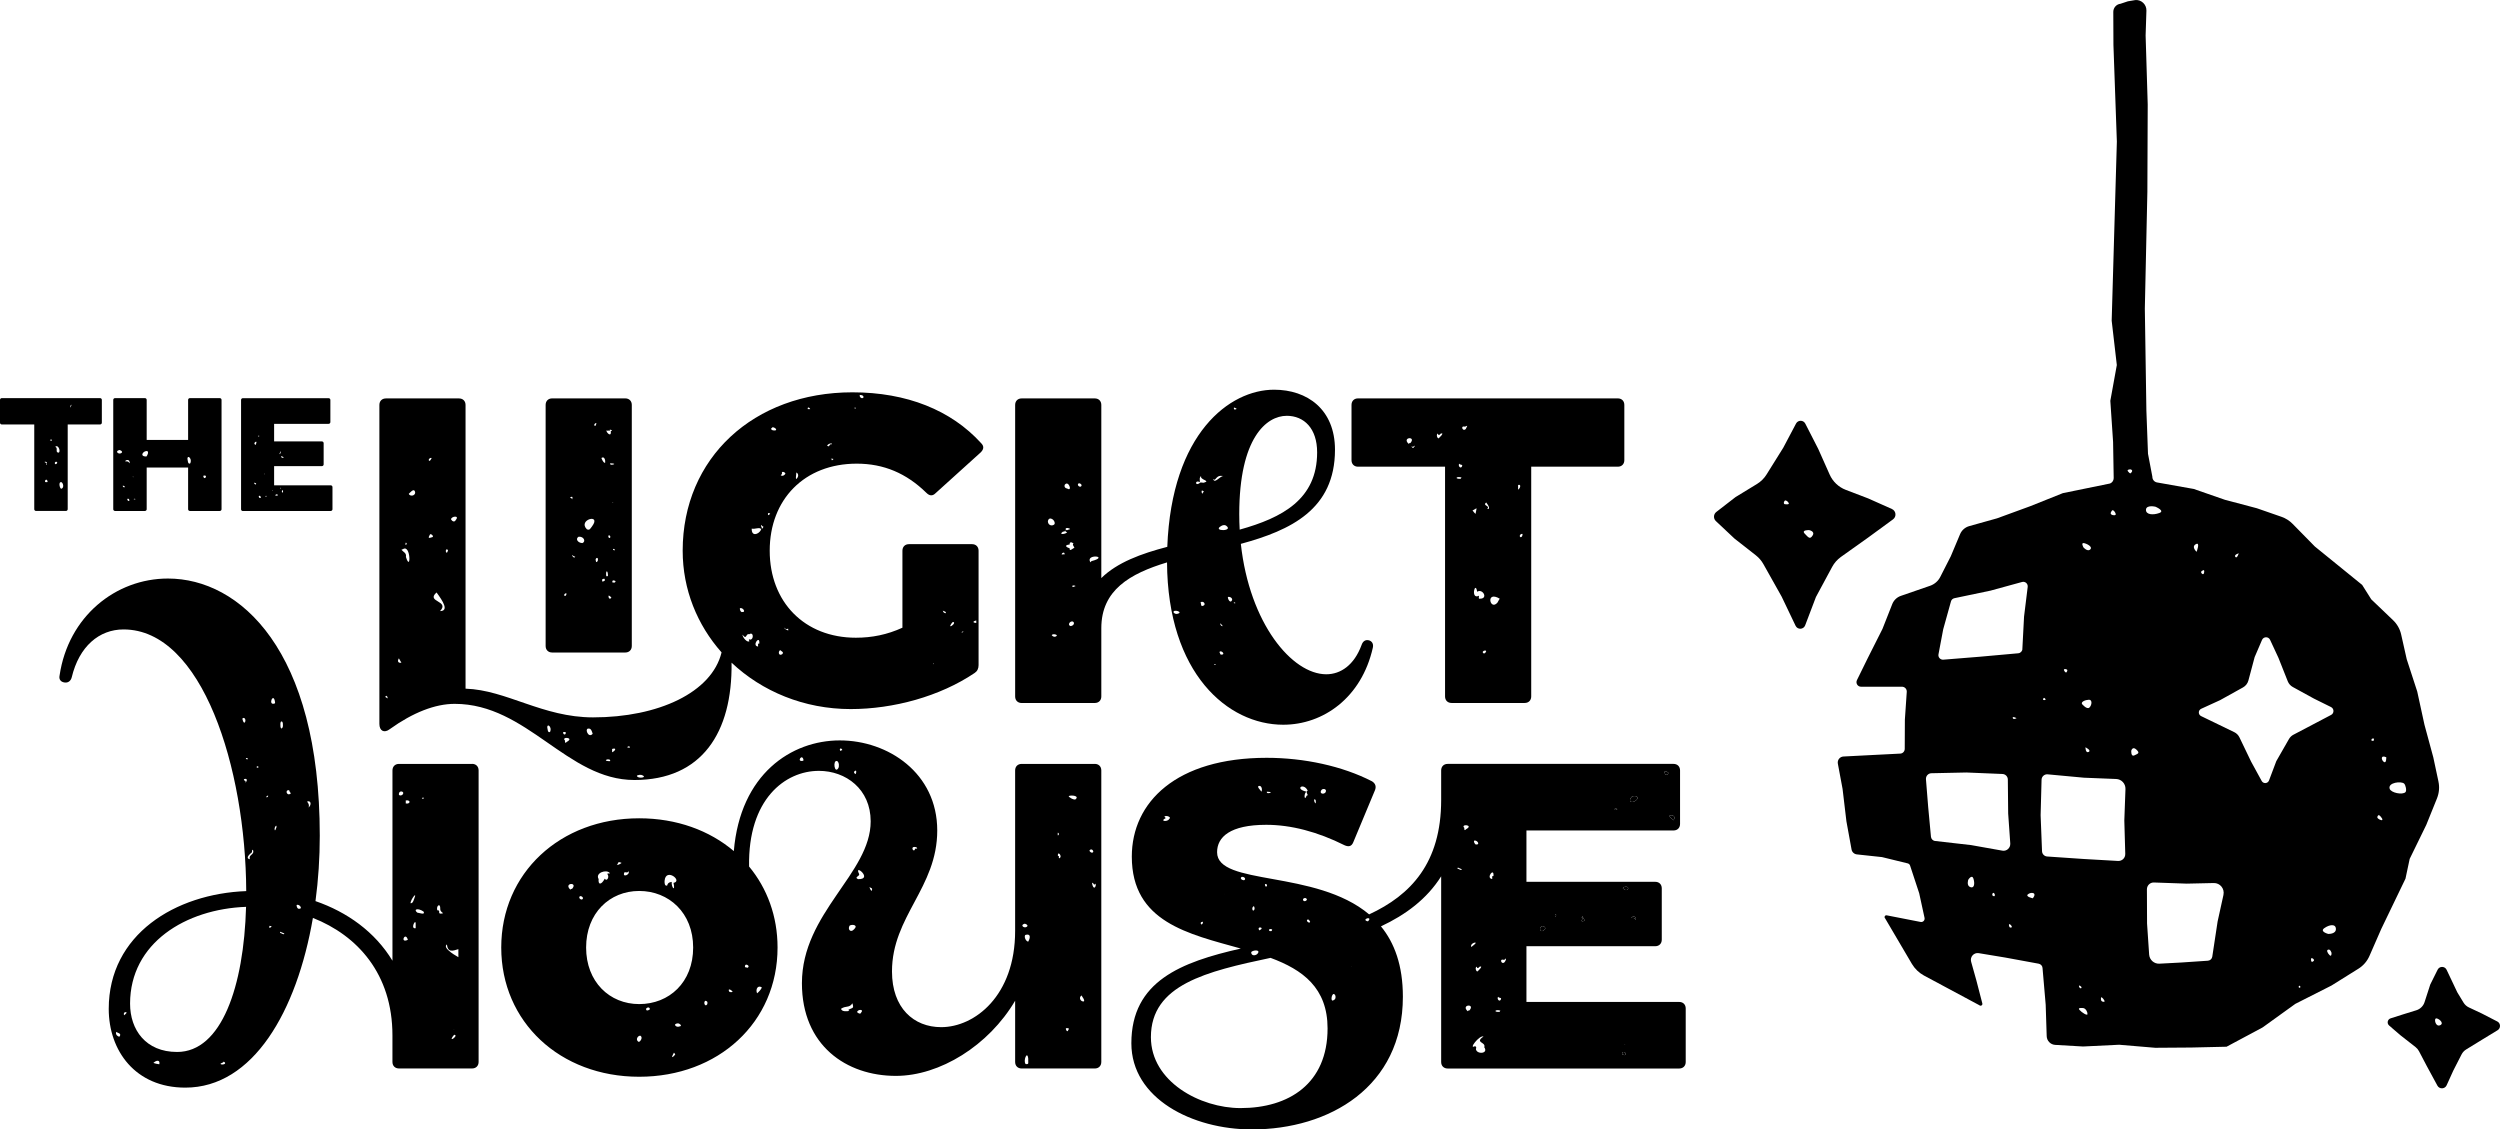
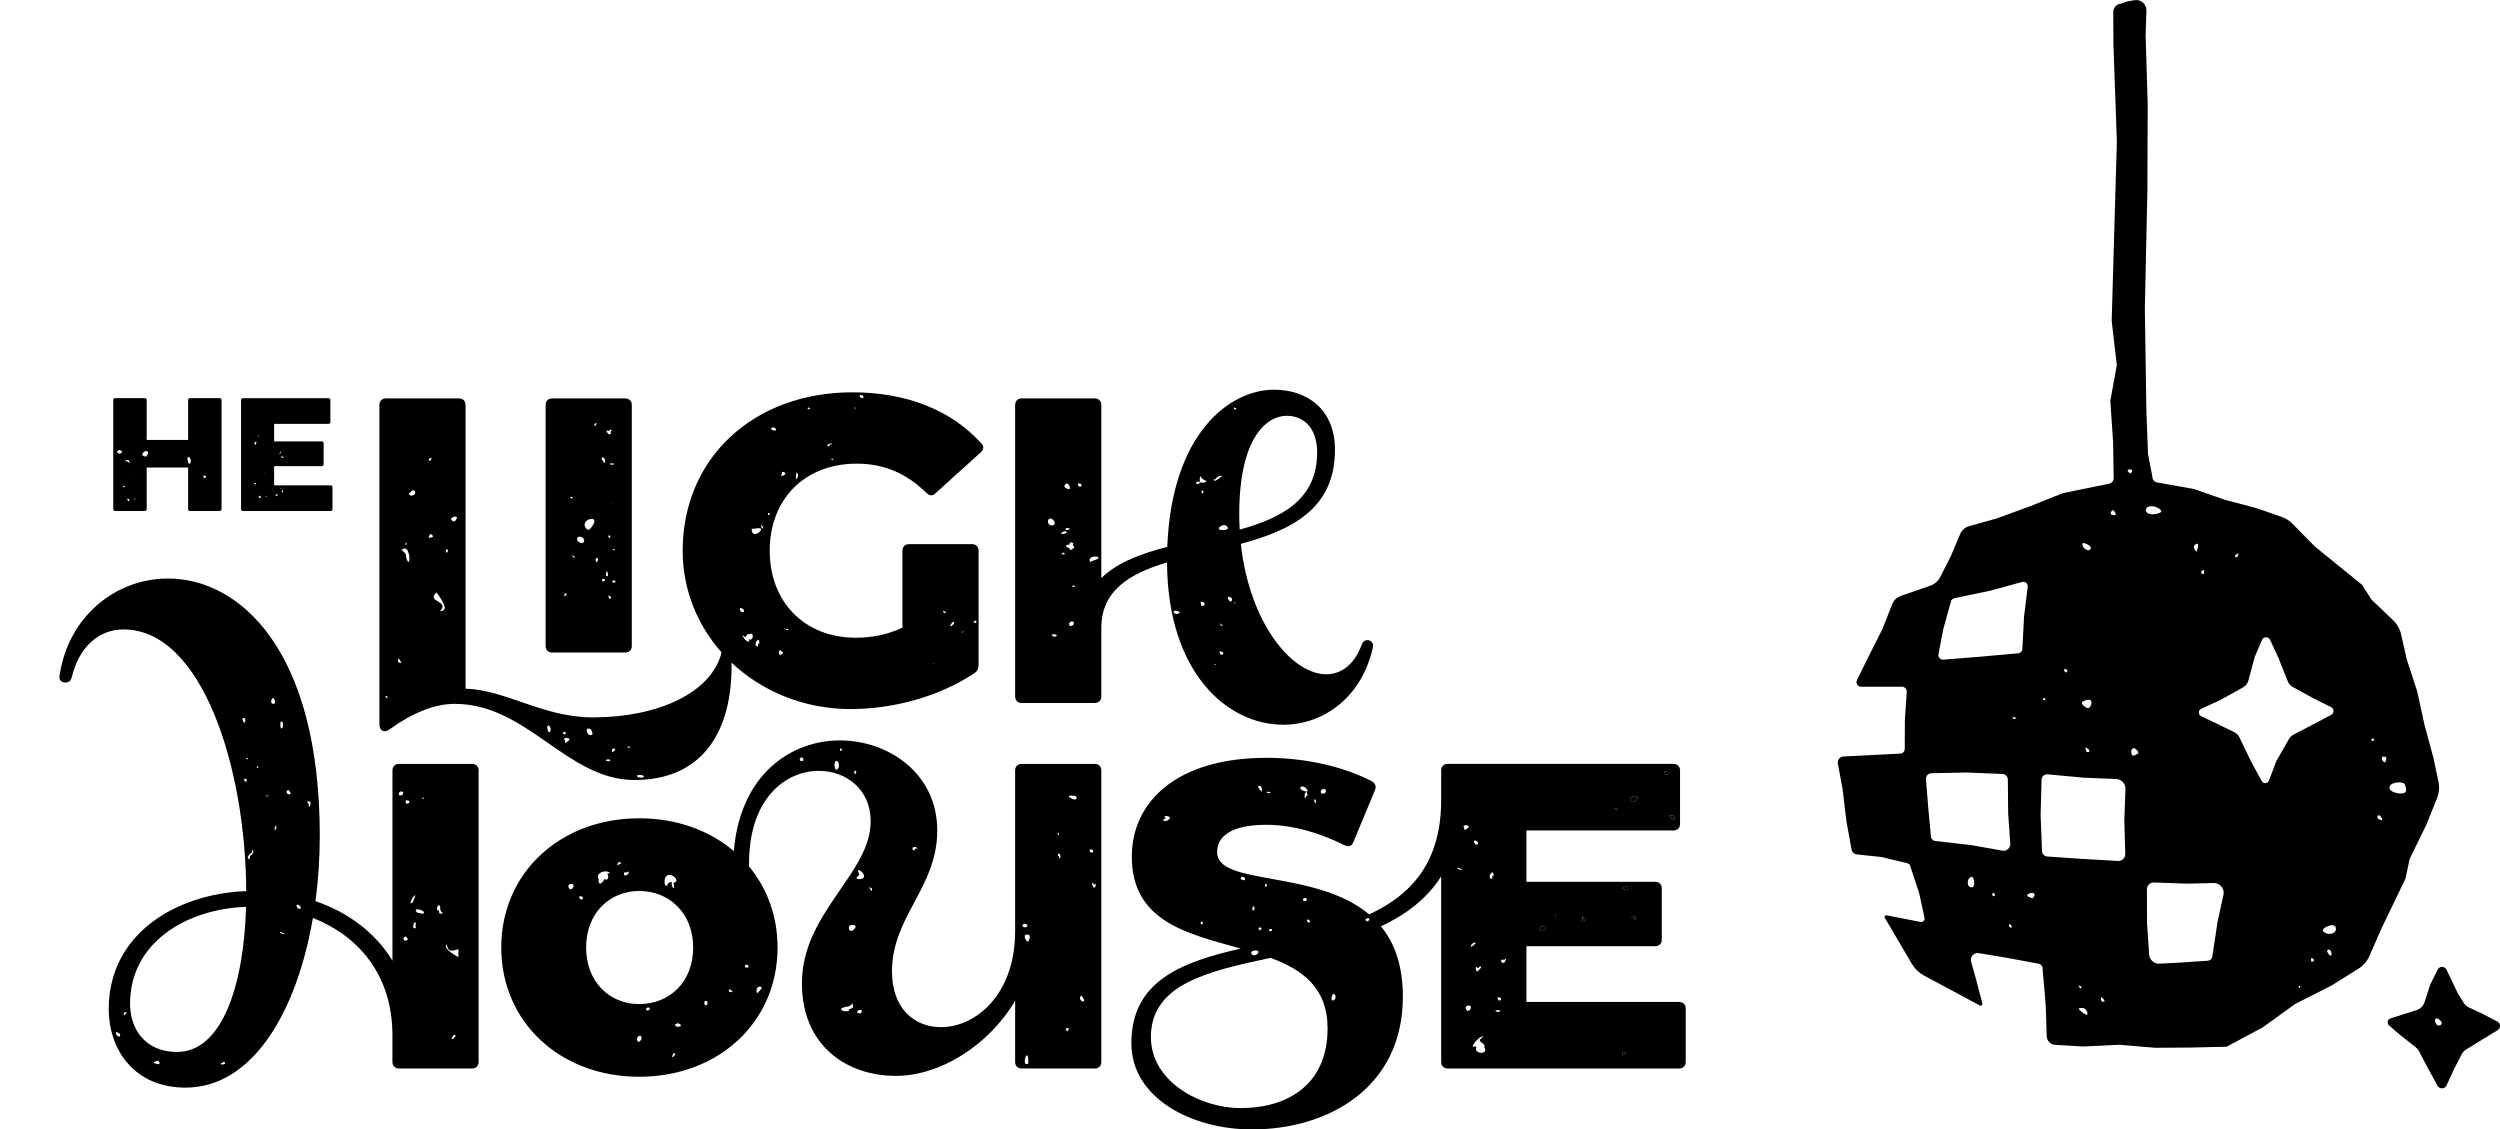
<svg xmlns="http://www.w3.org/2000/svg" id="a" data-name="Logo" viewBox="0 0 1240.63 560.47">
  <g>
    <g>
      <path d="M945.49,390.16s-5.02-1.71-3.57-2.6c1.45-.89,5.73.11,3.57,2.6Z" />
-       <path d="M938.85,252.58l-11.79-5.25-11.07-4.23c-3.57-1.36-6.45-4.09-8.01-7.58l-5.68-12.75-6.42-12.55c-.95-1.86-3.61-1.88-4.59-.03l-6.32,11.95-8.34,13.36c-1.18,1.9-2.8,3.49-4.7,4.66l-10.66,6.51-9.54,7.38c-1.45,1.12-1.56,3.28-.22,4.54l9.23,8.67,10.65,8.35c1.49,1.17,2.74,2.63,3.67,4.28l9.09,16.19,6.91,14.46c.98,2.05,3.94,1.93,4.75-.2l5.36-14.1,8.06-14.96c1.05-1.94,2.53-3.62,4.32-4.9l13.45-9.57,12.41-9.08c1.85-1.35,1.55-4.2-.55-5.14ZM885.7,250.21c-.74-.23-.52-1.2-.02-1.72.5-.52,1.76.47,2.02,1.27.26.8-2,.45-2,.45ZM899.52,265.72c-1.32,2.13-2.07,1.04-3.91-.88-1.85-1.92,2.12-1.78,2.12-1.78,0,0,3.11.54,1.79,2.67Z" />
      <path d="M962.37,430.26c-.61.29-.52-.77-.52-.77,0,0,.2-.78.84-.19.63.59.29.67-.32.96Z" />
      <path d="M970.52,450.29c-.47.47-1.39-.66-1.39-.66-.22-.43.64-.77,1.3-.79.66-.02.57.98.09,1.45Z" />
      <path d="M1210.08,387.8l-2.55-11.96-4.39-16.21-3.58-16.45-5.22-16.04-2.75-12.23c-.6-2.75-2.04-5.26-4.09-7.2l-10.75-10.28-4.52-7.17-23.48-19.06-11.05-11.25c-1.54-1.57-3.42-2.75-5.49-3.48l-12.23-4.25-15.84-4.19-15.51-5.39-18.33-3.25c-1.31-.3-2.21-1.47-2.18-2.81l-2.17-11.4-.8-21.46-.77-50.58,1.26-57.99.17-43.32-1.04-34.22.4-12.36c.07-2.98-2.45-5.43-5.43-5.23l-3.79.64-3.64,1.21c-2.04.23-3.58,1.98-3.58,4.02l.07,16.41,1.7,47.99-2.57,88.86,2.55,22.01-3.22,17.75,1.37,20.43.3,17.92c0,1.24-.77,2.34-1.94,2.71l-23.3,4.76-16.24,6.5-16.41,6-13.77,3.85c-2.08.57-3.78,2.08-4.59,4.05l-4.59,10.92-5.26,10.32c-1.04,2.01-2.81,3.55-4.99,4.32l-14.54,5.02c-1.94.67-3.48,2.14-4.25,4.05l-4.86,12.33-7.34,14.57-5.33,10.85c-.74,1.51.33,3.28,2.01,3.28h20.33c1.37,0,2.45,1.14,2.38,2.51l-.94,13.8-.07,14.54c0,1.27-1.01,2.31-2.24,2.34l-14.57.74-13.57.7c-1.81.07-3.15,1.74-2.81,3.55l2.34,12.53,1.91,16.08,2.55,13.97c.23,1.31,1.31,2.31,2.65,2.45l12.46,1.34,12.73,3.11c.57.13,1.04.57,1.21,1.11l4.52,13.73,2.65,12.19c.27,1.21-.77,2.28-1.98,2.04l-16.78-3.28c-.87-.2-1.44.9-.8,1.51l13.3,22.61c1.44,2.41,3.48,4.39,5.93,5.73l27.5,14.74c.67.64,1.74.03,1.51-.87l-2.95-11.39-2.61-9.31c-.67-2.38,1.34-4.66,3.78-4.25l13.16,2.18,16.58,3.05c1.04.2,1.84,1.07,1.91,2.11l1.57,18.25.5,15.61c.07,2.31,1.91,4.19,4.22,4.32l13.83.8,17.92-.87,17.89,1.51,17.95-.13,17.45-.4,17.85-9.55,16.28-11.72,17.92-9.08,13.4-8.37c2.45-1.54,4.35-3.75,5.49-6.4l5.83-13.33,12.02-24.95,2.08-9.81,8.24-16.88,5.33-13.2c1.04-2.65,1.31-5.53.7-8.31ZM977.73,440.22c-1.98-.77-.97-3.65-.97-3.65,0,0,1.81-2.91,2.58-.5.74,2.45.4,4.96-1.61,4.15ZM989.72,444.74c-.27.1-.87-.2-.97-.4-.17-.3-.07-1.17.47-1.27.37-.07.74.74.74,1.07.03.17-.1.54-.23.6ZM993.64,422.13l-15.47-2.75-17.85-2.04c-1.11-.1-1.98-1-2.08-2.11l-1.37-14.67-1.11-13.83c-.13-1.61,1.11-2.98,2.68-3.01l17.38-.37,17.92.74c1.47.07,2.65,1.27,2.65,2.75l.17,16.88,1.04,14.87c.13,2.21-1.81,3.95-3.95,3.55ZM997.42,460.25c-.34-.23-.7-1.41-.34-1.61.44-.2,1.47,1,1.27,1.47-.07.2-.74.27-.94.13ZM998.83,356.31c-.3-1.07,1.88.07,1.88.07,0,0-1.54.97-1.88-.07ZM1003.62,322.08c-.07,1.11-.94,2.01-2.04,2.11l-19.03,1.71-18.19,1.47c-1.47.1-2.68-1.21-2.38-2.68l2.34-12.39,3.85-13.83c.2-.8.87-1.44,1.71-1.61l17.92-3.75,15.64-4.29c1.54-.44,3.01.84,2.81,2.45l-1.81,14.74-.84,16.08ZM1008.81,445.78s-3.85-.77-2.45-1.98c1.41-1.21,4.79-1.04,2.45,1.98ZM1048.17,253.28c.57-.4,1.44.74,1.74,1.67.34.9-1.24.97-2.14.37-.94-.57.4-2.04.4-2.04ZM1034.5,269.59c2.18.67,4.02,2.11,2.68,3.18-1.34,1.04-3.22-1.07-3.22-1.07,0,0-1.64-2.75.54-2.11ZM1036.64,347.24c1.74-.03,1.51,2.61.27,3.85-1.27,1.27-3.72-1.74-3.72-1.74-.57-1.14,1.71-2.04,3.45-2.11ZM1036.48,373.16c-1.57.77-1.57-2.31-1.57-2.31,0,0,3.11,1.51,1.57,2.31ZM1025.69,332.26c.64.37-.23,1.41-.23,1.41-.37.27-1-.5-1.21-1.11-.23-.64.8-.67,1.44-.3ZM1013.97,346.7c.4-.67.57-.37,1.07.17.47.5-.64.57-.64.57,0,0-.87-.07-.44-.74ZM1031.92,501.14c-1.17-1.37,2.11-.84,2.11-.84,1.21.37,1.98,2.08,1.88,2.98-.1.9-2.78-.77-3.99-2.14ZM1032.96,490.06c-.03.57-.9.6-1.24-.5-.34-1.07,1.27-.07,1.24.5ZM1044.01,497.16c-.97-.03-1.57-.5-1.41-1.91.07-.97,1.21.5,1.21.5,0,0,1.17,1.47.2,1.41ZM1054.66,423.77c.07,1.98-1.57,3.58-3.55,3.48l-16.95-.97-18.22-1.24c-1.41-.07-2.55-1.24-2.58-2.65l-.7-17.82.47-17.62c.03-1.61,1.44-2.85,3.05-2.68l17.99,1.67,15.98.64c2.65.1,4.69,2.31,4.62,4.96l-.57,15.64.47,16.58ZM1059.22,374.84c-1.84.87-1.57-2.31-1.57-2.31,0,0,.6-2.34,2.51-.57,1.91,1.78.87,2.01-.94,2.88ZM1057.9,234.22c-.74,1.17-1.04.64-1.88-.3-.8-.94,1.11-1,1.11-1,0,0,1.47.13.77,1.31ZM1110.97,274.59s-.84,2.85-1.67,1.78c-.84-1.11,1.67-1.78,1.67-1.78ZM1093.52,282.93c.47-.03.4,1,.13,1.67-.27.7-1.14.17-1.34-.54-.23-.67,1.21-1.14,1.21-1.14ZM1089.67,270.06c2.38-1.37.4,3.78.4,3.78,0,0-2.78-2.45-.4-3.78ZM1069.6,251.44s5.02,2.08,1.94,3.15c-3.05,1.11-6.73.87-6.6-1.67.17-2.51,4.66-1.47,4.66-1.47ZM1103.4,444.07l-2.91,13.23-2.65,17.48c-.17,1.07-1.07,1.91-2.18,1.98l-13.36.9-10.72.57c-2.61.13-4.86-1.88-5.06-4.49l-1.04-15.44-.07-16.98c0-1.91,1.57-3.45,3.48-3.38l16.28.57,13.43-.3c3.11-.07,5.46,2.81,4.79,5.86ZM1138.14,364.59c-.94.49-1.71,1.24-2.24,2.16l-6.28,10.97-3.62,9.59c-.6,1.6-2.81,1.75-3.63.25l-5.25-9.6-5.79-12.04c-.54-1.13-1.45-2.05-2.58-2.59l-16.45-7.97c-1.52-.74-1.5-2.92.04-3.62l9.38-4.29,11.38-6.32c1.32-.73,2.28-1.97,2.67-3.42l3.1-11.62,3.66-8.52c.75-1.74,3.2-1.77,4-.06l4.15,8.92,4.63,11.67c.48,1.2,1.36,2.2,2.49,2.82l10.54,5.78,8.43,4.17c1.6.79,1.63,3.07.05,3.9l-18.68,9.82ZM1141.52,489.89c-.17.54-.17.37-.17.37,0,0-.3-.2-.57-.3-.27-.1.17-.94.33-.8.17.17.6.2.4.74ZM1147.41,477.33c-.47.07-.64-.9-.54-1.54.1-.64,1.04-.2,1.41.44.37.64-.87,1.11-.87,1.11ZM1156.05,473.98c-1.07-1.07-1.74-2.51-.6-2.75,1.11-.2,1.57,1.64,1.57,1.64,0,0,.13,2.18-.97,1.11ZM1155.38,463.46s-4.42-1.14-1.91-2.88c2.51-1.78,5.66-2.24,5.73.4.07,2.65-3.82,2.48-3.82,2.48ZM1178.13,366.6s-.13.47-.17.87-1.27.1-1.17-.17c.13-.27.03-.84.77-.8.77.03.57.1.57.1ZM1181.64,406.99c-1.01-.27-2.18-1.04-1.84-1.74.33-.7.67-1.54,2.31.94,0,0,.54,1.04-.47.8ZM1183.02,378.12c-1.31-.87-1.81-3.65,1.17-2.34,0,0,.1,3.25-1.17,2.34ZM1193.73,393.09c-1.44,1.51-7.27.37-7.87-1.71-.9-3.08,5.79-3.85,7.2-2.51.74.7,1.37,3.45.67,4.22Z" />
      <path d="M1239.28,506.91l-7.68-3.96-6.4-3.01c-1.11-.52-2.03-1.35-2.67-2.4l-3.1-5.11-5.3-11.18c-.89-1.87-3.53-1.89-4.45-.04l-3.66,7.36-2.83,8.75c-.62,1.93-2.15,3.43-4.08,4.03l-6.28,1.94-6.49,2.07c-1.55.49-1.96,2.49-.73,3.55l5.49,4.74,7.66,6c.69.54,1.26,1.23,1.67,2.01l3.92,7.46,5.22,9.63c1,1.85,3.69,1.76,4.57-.16l3.33-7.34,4.08-7.98c.52-1.02,1.31-1.87,2.28-2.47l7.88-4.84,7.73-4.71c1.66-1.01,1.57-3.45-.15-4.34ZM1211.02,508.73c-2.29,1.1-3.15-2.76-2.29-3.29.86-.53,4.53,2.14,2.29,3.29Z" />
    </g>
    <path d="M801.48,401.94c-.66-.96.65-.68,1.13-.46-.34.35-.86.53-1.13.46M764.7,459.97c.75-1.15,3.28.54,1.58,1.49-1.4,1.57-2.77-.31-1.58-1.49M806.23,523.62c-.77-.45-1.48.15-1.2-1.05.22-1.31,2.9.21,1.2,1.05M806.16,518.56c-.04-.22.25-.07.42-.09-.1.04-.24.07-.42.09M805.33,440.72c.49-.7,2.3-1.16,2.72.05-.45,1.41-1.8,1.06-2.72-.05M810.36,455.53c-2.23.39,1.47-2.34,1.5.98-.4-.42-.75-1-1.5-.98M772.22,453.98c.15.42-.6,1.43-.52.56-.17-.52.27-1.24.52-.56M812.66,396.27c-1.82,2.82-5.43,1.94-2.87-.87.84-.64,3.23-.47,2.87.87M785.35,454.69s.13.07.32.68h-.81c.33-.61.48-.68.49-.68M785.96,457.04c-1.88.69-.81-.89-.26-1.6,0,.51,1.19,1.28.26,1.6M826.2,383.82c-.86-1.76,1.29-.9,1.76-.3-.17,1.1-1.49,1.37-1.76.3M830.43,407.08c-.49-.93-1.92-1.08-1.92-2.32,1.29-.66,3.48.42,1.92,2.32" />
  </g>
  <g>
    <path d="M507.01,348.86h36.28c1.94,0,3.24-1.3,3.24-3.24v-33.9c0-18.87,14.18-27.06,32.61-32.63.3,55.12,30.15,80.56,57.65,80.56,19.87,0,38.87-13.39,44.48-38.22.43-1.94-.43-3.24-1.94-3.67-1.73-.43-3.02.43-3.67,2.38-3.67,9.93-10.36,14.47-17.49,14.47-16.98,0-38.09-25.17-42.4-64.72,24.79-6.73,46.72-17.12,46.72-46.7,0-20.08-13.82-29.8-30.23-29.8-22.01,0-50.82,21.57-52.99,77.98-13.01,3.39-24.88,7.77-32.74,15.5v-85.92c0-1.94-1.3-3.24-3.24-3.24h-36.28c-1.94,0-3.24,1.3-3.24,3.24v144.68c0,1.94,1.3,3.24,3.24,3.24ZM602.6,329.93c-.06-.67.56-.48.75,0h-.75ZM605.94,324.87c-.38.06-.54-.95-.8-1.27.72-1.35,3.47,1.4.8,1.27ZM605.51,309.3c.27.19.72.59,1.33,1.44-.72-.04-1.23-.27-1.33-1.44ZM638.51,206.34c8.64,0,15.12,6.26,15.12,18.14,0,23.3-17.22,32.43-38.44,38.35-.14-2.51-.21-5.07-.21-7.68,0-38,13.6-48.8,23.54-48.8ZM612.36,202.24c.44.07.92.31,1.37.67-.86.51-1.59.55-1.37-.67ZM612.98,299.42c-.45-.03-.66-.13-.82-.22.54-.35.88-.46.82.22ZM611.21,298.18c-.76,1.2-2.01-.94-1.86-1.92,1.11-.35,2.76.8,1.86,1.92ZM608.38,260.8c4.29,3.01-7.28,2.97-2.31.2.75-.46,1.67-.57,2.31-.2ZM602.87,238.04c1.45-1.69,1.98-2.13,4.31-1.82-1.78-.04-4.54,4.19-5.12,1.43.25.23.52.44.81.39ZM596.76,300.68c-.78.63-.78-1.65-.99-1.8,1.68-1.03,3.05,1.54.99,1.8ZM597.43,243.94c-.28.25-.48.57-.64.82-.06.1-.14.22-.2.3-.44-.91-.59-2.41.84-1.12ZM595.03,239.08l.41.2c.07-1-.48-2.18.66-3.09-.92,1.96,4.86,2.36,1.49,3.28-.9.34-1.78-.52-2.43.4-2.03,1.37-2.23-1.54-.13-.79ZM584.51,304.55c-.76.36-1.86-.05-2.19-.77.08-1.62,4.94-.01,2.19.77ZM528.24,275.18c-.47-.17-.85-.15-1.34.05-.19-.97,1.76-1.59,1.34-.05ZM531.25,310.69c-1.56-.46-.45-2.54,1.06-2.29,1.31.6.47,2.21-1.06,2.29ZM532.09,291.35v.07s-.07-.08,0-.07ZM541.64,278.47c-.13.17-.28.37-.53.59-2.76-4.44,9.93-3.03.53-.59ZM535.44,239.83c1.12.06,1.8,1.2.82,1.68-1.11.19-1.95-1.32-.82-1.68ZM532.36,291.33c-.86-1.01.88-.93,1.42-.52-.78.38-1.16.49-1.42.52ZM532.79,269.72c-1,.39.41,1.74.38,2.14-.79.2-2.55,2.16-2.34.25-1.82-.55-2.88-1.62,0-1.9-.14-1.27.83-1.4,1.95-.49ZM528.75,262.62c.17-1.09,2.08-.5,2.3-.04-1.12.21-1.61,1.07-2.3.04ZM528.31,240.69c1.86-2.83,4.07,3.5,1.35,1.78-1.04-.22-1.56-.68-1.35-1.78ZM527.54,263.79c.9.14.85-.15,1.06-.87-.2.76.38,1,.96,1.2-.5.94-4.68,1.51-2.02-.33ZM523.74,315.95c-.61.15-1.45-.11-1.82-.78.52-.96,4.02-.07,1.82.78ZM523.32,260.1c-.95,1.14-3.19.77-3.31-1.32.39-3.08,4-.66,3.31,1.32Z" />
    <path d="M120.51,253.57h43.61c.48,0,.87-.39.87-.87v-10.99c0-.48-.39-.87-.87-.87h-28.09v-9.52h23.71c.48,0,.87-.39.87-.87v-10.53c0-.48-.39-.87-.87-.87h-23.71v-8.72h27.05c.48,0,.87-.39.87-.87v-10.99c0-.48-.39-.87-.87-.87h-42.58c-.48,0-.87.39-.87.87v54.26c0,.48.39.87.87.87ZM139.89,243.65c.8-1.14.5.28.56.75-.77,0-.52-.32-.56-.75ZM139.18,242.28c.03-.86.74.56-.09.09l.09-.09ZM137.64,245.31c.67.99-.68.69-1.16.46.35-.36.87-.54,1.16-.46ZM139.58,226.39c.14.02.55.1,1.12.46.29.76-1.67.21-1.12-.46ZM139.37,223.88c.14.32-.2,1.24-.53,1.5-.42-.13.42-1.27.53-1.5ZM134.98,243.29c.2-.02.27-.02.27.28-.27.04-.3-.07-.27-.28ZM132.17,246.08c.83.23-.35.36-.55.26-.09-.3.28-.23.55-.26ZM131.12,235.07c.19-.03.27-.02.27.28-.27.04-.3-.06-.27-.28ZM128.88,246.08c.39-.12.54.8.6.84-.88.93-1.57-1.26-.6-.84ZM127.97,216.36c1.16-.57.67.77-.01,0h.01ZM127.16,219.96c-.12.26-.16.54-.17.8-2.09-.55.89-2.69.17-.8ZM126.19,239.5c.3.21,1.38.26.73.93-.29-.02-.97-.35-.73-.93Z" />
    <path d="M193.47,361.81c11.44-8.21,22.46-12.52,32.17-12.52,36.06,0,55.71,37.79,89.18,37.79s48.68-23.53,48.22-58.23c15.1,14.27,36.01,23.03,59.1,23.03,21.16,0,44.27-6.26,61.54-17.92,1.3-.86,1.94-2.16,1.94-3.89v-56.79c0-1.94-1.3-3.24-3.24-3.24h-31.31c-1.94,0-3.24,1.3-3.24,3.24v38.22c-7.56,3.46-15.12,4.97-23.1,4.97-25.48,0-42.76-17.71-42.76-43.19s17.27-43.19,43.19-43.19c13.39,0,24.62,4.75,34.55,14.47,1.51,1.51,3.02,1.73,4.53.22l22.46-20.3c1.51-1.51,1.73-3.02.22-4.53-14.9-16.41-36.93-25.26-63.92-25.26-49.02,0-84.22,32.61-84.22,78.6,0,19.31,7.25,36.86,19.3,50.46-4.82,19.9-31.39,32.25-63.78,32.25-25.05,0-42.97-13.6-63.27-14.25v-140.79c0-1.94-1.3-3.24-3.24-3.24h-36.28c-1.94,0-3.24,1.3-3.24,3.24v158.28c0,3.45,2.38,4.75,5.18,2.59ZM484.48,307.89v1.25c-2.1-.12-1.6-.9,0-1.25ZM478.24,313.35c-.36.3-.78.61-.96.63-.19-.6.49-.55.96-.63ZM472.99,308.64c1.36.27-.45,2.05-1.29,2.15-.62-.05.97-2.27,1.29-2.15ZM469.36,304.32c-.89-.05-1.31-.52-1.5-1.31.46.45,1.74.29,1.5,1.31ZM463.08,329.22c.15-.03.45.2.23.32-.24.19-.32-.18-.23-.32ZM391.15,311.98v.93c-1.02-.47-1.99-.86-1.92-1.46.48.62.78.94,1.92.54ZM387.15,322.61c.66.65,2.02.99,1.04,2.01-1.65,1.16-2.28-1.09-1.04-2.01ZM426.67,195.99c.86,0,1.87.21,1.87,1.17-.64,1.09-2.21-.03-1.87-1.17ZM424.04,202.59c-.02-.59.59-.35.75.08-.03-.04-.86.09-.75-.08ZM412.82,228.48v-.47c-1.38-.38.38-.49.81-.23-.12.17-.38.4-.81.7ZM411.94,220.53c-.41.7-.66,1.46-1.5.5,1.76-1.87,3.64-.47,1.5-.5ZM402.08,203.04h-1.21c-.3-1.21.8-.95,1.21,0ZM395.18,234.47c1.04.5,1.16,1.73.51,2.67-1.28,1.92-.45-1.95-.51-2.67ZM376.69,323.02c.08-.02.09.04.08.11-.02-.04-.05-.08-.08-.11ZM376.8,319.42c-.96-.34-.5.93-.6,1.42-3.38-.27,1.06-6.17.6-1.42ZM381.65,326.19s0-.07,0-.1c0,.04.02.08,0,.1ZM388.07,234.98c-.45-1.44,1.65-.72,1.69.11-.31.62-1.42,1.49-2.35.72.3-.21.62-.46.66-.84ZM384.9,213.56c-.78.23-2.67,0-2.13-1.25l.36.34c-.43-1.54,3.03.23,1.77.91ZM381.11,254.61c1.47.08,1.37.43.07,1.07-.11.01-.06-1.01-.07-1.07ZM377.78,260.55c.14.04.74,1.02.88.57.44.68-.34,1.01-.74,1.54.63-.91-.74-1.58-.14-2.11ZM377.7,262.89c-1.29,2.46-4.86,3.49-4.65-.58,1.37.51,4.56-1.11,4.65.58ZM371.81,314.76c2.12-1.46,2.37,2.54.51,2.66-.81-.43-.87.33-.37.71-1.06,1.12-3.56-1.97-3.48-3.18,2.17,2.97,1.56-.87,3.34-.19ZM368.02,303.73c-.57-.24-.88-1.12-.88-1.83,1.3-.81,3.53,2.16.88,1.83ZM319.36,385.06c1.17,1.01-3.49,1.32-3.27-.19,1.81-.7,2.45-.31,3.27.19ZM312.47,371.11c-.43-.04-1.02-.18-1.29-.3.65-.63,1.5-.71,1.29.3ZM303.76,371.67c2.33-.74,1.76.83,0,1.66v-1.66ZM301.42,376.84c1.11,0,1.38.05,1.41.83-.8.27-3.48-.27-1.41-.83ZM292.31,361.58c1.14-.13,1.68,2.18,1.8,2.58-2.21,2.53-4.3-3.1-1.8-2.58ZM281.2,368.2c-.8,1.01-.89-.04-.81-.69-2.18-2.09,5.07-1.58.81.69ZM280.69,363.29c.39,1.43-1.07,1.66-1.27.27-.01-.51,1.01-.19,1.27-.27ZM273,363.14c-.65.6-1.15-.22-1.19-.87-1.12-4.03,2.38-1.93,1.19.87ZM226.21,258c-.63,1.35-1.8.74-2.39-.27.1-1.59,4.39-2.1,2.39.27ZM222.08,272.53l-.3.31c.16.05.76-.15.54.23-.67,3.01-1.95-.62-.24-.54ZM216.64,294.01c3.21,4.38,6.28,9.17,1.73,9.25,4.99-5.27-7.2-4.42-1.73-9.25ZM214.24,227.34c-.37.33-.43,1.23-1.22,1.38-.83-.55.54-1.89,1.22-1.38ZM213.41,265.15c.73-.34,1.98,1.08,1.19,1.4-1.94.58-2.36.72-1.19-1.4ZM205.72,243.5c1.31,2.2-2,3.38-2.87,1.57.62-.54,2.06-2.42,2.87-1.57ZM201.25,270.17v-.81c1.28-.23-.03,1.92,0,.81ZM200.03,272.48c3.93-2.46,3.89,11.92,1.41,3.9.37-1.98-1.17-2.33-2.23-3.56.29-.1.57-.23.82-.34ZM197.94,326.69c.44.72.85,1.56,1.26,2.16-1.4.31-2.24-.51-1.26-2.16ZM191.99,345.26c.15.51.34.99.48,1.33-.46-.21-.94-.47-1.4-.82l.92-.51Z" />
    <path d="M57.07,253.57h14.85c.48,0,.87-.39.87-.87v-20.67h20.56v20.67c0,.48.39.87.87.87h14.85c.48,0,.87-.39.87-.87v-54.26c0-.48-.39-.87-.87-.87h-14.85c-.48,0-.87.39-.87.87v19.87h-20.56v-19.87c0-.48-.39-.87-.87-.87h-14.85c-.48,0-.87.39-.87.87v54.26c0,.48.39.87.87.87ZM63.66,247.53c.39-.12.54.8.6.84-.88.93-1.57-1.26-.6-.84ZM101.15,236.03c2.33-.47.19,2.8-.28.27,0-.22.15-.27.28-.27ZM94.44,229.88c-.65.6-1.14-.23-1.19-.86-1.11-4.03,2.38-1.93,1.19.86ZM73.16,223.89c.74.6-.06,2.09-.46,2.63-3.85.15-1.49-3.14.46-2.63ZM66.96,247.53c.83.23-.35.36-.55.26-.09-.3.28-.23.55-.26ZM65.91,236.51c.19-.03.27-.02.27.28-.27.04-.3-.06-.27-.28ZM64.39,229.93c-.4-.4-.71-.96-1.44-.97-2.38.43,1.41-2.38,1.44.97ZM60.97,240.95c.3.21,1.38.26.73.93-.29-.02-.97-.35-.73-.93ZM59.15,223.32c.66.03,1.65.63,1.39,1.17-1.12,1.56-3.96-.38-1.39-1.17Z" />
    <path d="M543.28,379.09h-36.28c-1.94,0-3.24,1.3-3.24,3.24v79.68c0,32.17-20.08,47.72-36.71,47.72-13.6,0-24.4-9.5-24.4-27.64,0-27.42,22.46-41.46,22.46-69.96s-24.4-44.7-48.37-44.7-49.38,16.63-52.58,54.93c-12.05-10.24-28.36-16.28-46.97-16.28-39.3,0-68.45,27.21-68.45,64.13s29.15,64.13,68.45,64.13,68.67-26.99,68.67-64.13c0-15.56-5.18-29.4-14.13-40.2-.6-33.37,17.84-47.47,34.64-47.47,13.39,0,25.7,9.07,25.7,25.05,0,25.91-34.12,45.35-34.12,80.33,0,30.88,22.03,45.99,46.64,45.99,21.75,0,46.03-15,59.17-37.3v30.39c0,1.94,1.3,3.24,3.24,3.24h36.28c1.94,0,3.24-1.3,3.24-3.24v-144.68c0-1.94-1.3-3.24-3.24-3.24ZM453.76,420.29c.83.03,1.44.24,1.38.84-.67.04-1.15-.24-1.17.54-.66,1.32-2.17-1.37-.21-1.39ZM329.81,437.05c.59-6.67,9.24.16,4.42,1.08,1.05,4.68-1.13,2.34-.9-.49-1.55.16-2.05.88-2.24,1.8-1.4.5-1.34-1.73-1.28-2.39ZM309.89,432.88c.86-.18,1.6.56,1.88-.57,1.4,1.62-3.31,3.55-1.88.57ZM306.51,428.88c.12-1.19.81-1.25,1.97-.65-.63.66-3.4,1.64-1.97.65ZM302.61,433.23c.14.65-1.47-.25-1.13.63,1.07,1.36-.35,3.84-1.36,2.18-1.77,3.3-3.37,3.11-3.05.19-1.85-3.07,3.88-4.98,5.53-3ZM283.9,441.08c-.57,0-.77.24-.84.42-3.66-3.37,3.94-3.99.84-.42ZM288.83,446.36c-1.12.2-1.96-1.31-.83-1.67,1.11.06,1.8,1.2.83,1.67ZM316.96,517.05c-1.96-1.04-.23-3.38.89-3.05,1.35.93-.18,3.04-.89,3.05ZM320.98,501.46c-1.36-1.12,1.39-2.3,1.5-.8.05.66-1.36.81-1.5.8ZM334.81,523.62c-1.7,1.94-1.49.72-.36-1.25,0,.09,1.09.96.36,1.25ZM337.09,509.4c-1.43.67-3.55-1.31-.66-1.57.86.09,2.46,1.38.66,1.57ZM317.2,498.28c-14.68,0-26.34-11.01-26.34-28.07s11.66-28.07,26.34-28.07,26.78,10.8,26.78,28.07-11.88,28.07-26.78,28.07ZM350.99,498.32c-.99,1.7-2.11-.77-1.01-1.7,1.25.24,1.18.81,1.01,1.7ZM361.86,492.08c-.95-1.93,1.24-.83,1.72.13-.74.29-1.4.14-1.72-.13ZM378.07,490.01c-.24.88-1.65,2.41-2.38,2.93-.86-2.14.43-4.23,2.38-2.93ZM370.93,480.28c-.76-.46-1.48.15-1.2-1.06.22-1.31,2.9.21,1.2,1.06ZM398.31,377.58c-3.17.59-.2-3.88.43-.44,0,.38-.3.42-.43.44ZM416.03,381.18c-1.88,3.14-2.96-4.14-.6-3.52.98.62,1.11,2.6.6,3.52ZM417.97,372.26c-.34,0-.61.24-.86.44-1.04-1.31.57-1.82.89-.44,0,0-.02,0-.03,0ZM424.54,384.16c-.43-.26-1.01-.84-.59-1.31,1.22-1.31,1.14.73.59,1.31ZM421.21,501.01c-.48.32.09.4.3.65-.96.21-3.81.56-4.15-1.05,2.44-1.69,4.14-.27,5.64-2.73.91,2.8-.03,2.12-1.79,3.13ZM423.83,461.16c-1.77,2.02-3.38-.13-2.14-1.88,1.65-.77,4.25-.06,2.14,1.88ZM427.38,502.43c-.26.99-1.49.53-2.08-.21.53-1.54,3.54-1.35,2.08.21ZM425.78,436.28c-2.21-1.14,1.38-1.43.45-2.8-2.53-5.12,7.34,3.01-.45,2.8ZM432.53,442.16c-.51-.39-1.11-1.67-.96-2.05.69.97,1.71.26.96,2.05ZM506.15,461.48h.09s.02.09.02.14l-.11-.14ZM508.44,458.39c.67.03,1.68.65,1.41,1.21-1.15,1.59-4.05-.4-1.41-1.21ZM509,528.05c-1.4-1.43.77-7.03,1.26-2.75-.14,2.14.62,2.96-1.26,2.75ZM510.25,467.3c-1.2-.18-2.15-2.37-1.47-3.31,2.46-.81,2.83.88,1.47,3.31ZM524.9,413.29c.68-.24.77,1.45,0,1.22v-1.22ZM525.69,425.92c-.61.04.27-1.48-.72-1.1-.27-3.07,2.58.27.72,1.1ZM530.06,511.32c-.36,1.1-1.26-.18-1.1-1.08,1.04.01,1.96-.24,1.1,1.08ZM533.7,396.7c-.83.43-3.68-1.24-3.31-1.67,1.25-.57,5.49-.14,3.31,1.67ZM537.91,496.95c-1.58.33-2.87-1.92-1.16-2.96.41,1,1.63,2.07,1.16,2.96ZM540.63,422.14c.62-1.19,1.97-.46,1.91.63-.6.9-1.79-.06-1.91-.63ZM543.73,439.62c-1.13,3.33-2.89-4.12-.7-.56l.57-.57c.18.39.24.76.13,1.13Z" />
-     <path d="M234.28,379.09h-36.28c-1.94,0-3.24,1.3-3.24,3.24v94.43c-8.73-14.41-22.56-24.18-38.2-29.58,1.42-10.59,2.13-21.52,2.13-32.46,0-92.2-39.73-127.62-75.36-127.62-25.91,0-49.45,18.79-53.77,48.15-.43,1.94.65,3.24,2.59,3.45,1.73.22,3.02-.86,3.45-2.59,3.67-15.33,13.6-23.75,25.7-23.75,39.04,0,60.61,68.61,60.89,129.85-35.16,1.32-68.23,21.51-68.23,58.45,0,20.73,13.17,39.08,38,39.08,33.64,0,55.36-37.87,63.32-84.22,22.07,8.7,39.47,27.76,39.47,58.3v13.17c0,1.94,1.3,3.24,3.24,3.24h36.28c1.94,0,3.24-1.3,3.24-3.24v-144.68c0-1.94-1.3-3.24-3.24-3.24ZM59.23,514.48c-.64-.05-2.08-.91-1.57-2.41.65.56,2.98.69,1.57,2.41ZM61.58,503.83c-.42-1.01.25-1.96,1.3-1.37-.14.41-.87,1.09-1.3,1.37ZM79.06,528.15c-1-.11-2.32-.41-2.94-.67,1.48-1.44,3.44-1.64,2.94.67ZM109.61,528.13c-.77-.5,1.33-.62,1.37-1.31,1.97,1-.36,1.75-1.37,1.31ZM87.87,522.04c-15.55,0-23.32-11.01-23.32-23.97,0-30.18,27.71-46.95,57.56-48.05-1.09,39.43-12.14,72.02-34.24,72.02ZM120.26,356.64c.88-1.14,2.09.48,1.25,1.87-.69.57-1.12-1.37-1.25-1.87ZM121.95,388.33c-.19.12-.05-.7-.09-.74-2.69-.97,2.15-2.18.09.74ZM122.77,376.83c-1.28-.12-.74-1.03.21-.47-.05.18-.1.36-.16.53-.02-.01-.03-.03-.05-.05ZM123.31,502.54c-.07-.05-.03-.09.02-.13-.01.04-.02.08-.02.13ZM125.66,423.04c-.53,1.37-2.23,1.4-1.67,3.35-2.58-.52.25-2.79,1.03-3.44,0-2.05.88-1.22.64.08ZM139.37,358.18c1.1-.98,1.29,2.2.8,2.91-1.08,1.68-1.28-2.12-.8-2.91ZM128.37,380.68c-1.46,1.17-1.24-1.34.03-.04l-.03.04ZM132.26,395.69c-.37-.4.47-.97.81-.83,0,.14-.05.82-.81.83ZM133.74,460.53c-.11.01-.05-1.01-.07-1.07,1.44.07,1.39.43.07,1.07ZM136.51,348.6c0,.13,0,.53-.37.55-3.39,1.07-.33-6.2.37-.55ZM137.11,410.85c-.31.29-.24,1.02-.67,1.24-.79-1.26,1.26-3.74.67-1.24ZM138.92,462.96c.12-.2.2-.41.25-.6.44.43,1.89.6,1.94,1.11-.6.48-1.47-.51-2.19-.51ZM143.5,392.15c.07.63.56,1.07.85,1.56-1.96,1.75-3.2-1.91-.85-1.56ZM148.05,450.97c-.56-.24-.87-1.12-.87-1.83,1.3-.81,3.53,2.16.87,1.83ZM153.12,400.74c.47-1.27-.04-2.2-.78-2.92,1.9-.89,2.47,1.49.78,2.92ZM209.5,396.04c.95-1.03,1.11,1.17-.17.07.04-.02.1-.05.17-.07ZM198.07,393.54c.12-.79,1.41-1.12,1.99-.29.47,1.68-2.82,2.2-1.99.29ZM202.38,466.4c-4.13,1.98-1.23-4.48.02,0,0,0-.01,0-.02,0ZM201.36,398.71v-1.51c2.74-.36,2.27,2.03,0,1.51ZM203.7,448.21c.09-1.82,3.53-6.39,1.87-2.27-.33.83-.68,2.5-1.87,2.27ZM206.28,458.46v2.16c-2.85.61.06-5.15,0-2.16ZM207.07,452.89c-2.07-1.67.27-2.48,3.12-.52,1.08,1.9-2.42.56-3.12.52ZM217.88,452.94c.5-.4-.53-1.87-.8-1.02-.91-2.29,1.55-4.33,1.41-.76,0,1.2.99,1.57,1.4,2.02-.65.18-1.61.49-2.02-.24ZM224.28,515.65c-.63-.05.97-2.27,1.29-2.15,1.36.27-.45,2.05-1.29,2.15ZM225.14,511.04s.16-.03.32-.04c-.09.04-.36.19-.32.04ZM221.77,468.68c.49,4.08,2.77,3.27,5.7,2.34v3.99c-3-1.69-7.78-4.83-5.7-6.33Z" />
+     <path d="M234.28,379.09h-36.28c-1.94,0-3.24,1.3-3.24,3.24v94.43c-8.73-14.41-22.56-24.18-38.2-29.58,1.42-10.59,2.13-21.52,2.13-32.46,0-92.2-39.73-127.62-75.36-127.62-25.91,0-49.45,18.79-53.77,48.15-.43,1.94.65,3.24,2.59,3.45,1.73.22,3.02-.86,3.45-2.59,3.67-15.33,13.6-23.75,25.7-23.75,39.04,0,60.61,68.61,60.89,129.85-35.16,1.32-68.23,21.51-68.23,58.45,0,20.73,13.17,39.08,38,39.08,33.64,0,55.36-37.87,63.32-84.22,22.07,8.7,39.47,27.76,39.47,58.3v13.17c0,1.94,1.3,3.24,3.24,3.24h36.28c1.94,0,3.24-1.3,3.24-3.24v-144.68c0-1.94-1.3-3.24-3.24-3.24ZM59.23,514.48c-.64-.05-2.08-.91-1.57-2.41.65.56,2.98.69,1.57,2.41ZM61.58,503.83c-.42-1.01.25-1.96,1.3-1.37-.14.41-.87,1.09-1.3,1.37ZM79.06,528.15c-1-.11-2.32-.41-2.94-.67,1.48-1.44,3.44-1.64,2.94.67ZM109.61,528.13c-.77-.5,1.33-.62,1.37-1.31,1.97,1-.36,1.75-1.37,1.31ZM87.87,522.04c-15.55,0-23.32-11.01-23.32-23.97,0-30.18,27.71-46.95,57.56-48.05-1.09,39.43-12.14,72.02-34.24,72.02ZM120.26,356.64c.88-1.14,2.09.48,1.25,1.87-.69.57-1.12-1.37-1.25-1.87ZM121.95,388.33c-.19.12-.05-.7-.09-.74-2.69-.97,2.15-2.18.09.74ZM122.77,376.83c-1.28-.12-.74-1.03.21-.47-.05.18-.1.36-.16.53-.02-.01-.03-.03-.05-.05ZM123.31,502.54c-.07-.05-.03-.09.02-.13-.01.04-.02.08-.02.13ZM125.66,423.04c-.53,1.37-2.23,1.4-1.67,3.35-2.58-.52.25-2.79,1.03-3.44,0-2.05.88-1.22.64.08ZM139.37,358.18c1.1-.98,1.29,2.2.8,2.91-1.08,1.68-1.28-2.12-.8-2.91ZM128.37,380.68c-1.46,1.17-1.24-1.34.03-.04l-.03.04ZM132.26,395.69c-.37-.4.47-.97.81-.83,0,.14-.05.82-.81.83Zc-.11.01-.05-1.01-.07-1.07,1.44.07,1.39.43.07,1.07ZM136.51,348.6c0,.13,0,.53-.37.55-3.39,1.07-.33-6.2.37-.55ZM137.11,410.85c-.31.29-.24,1.02-.67,1.24-.79-1.26,1.26-3.74.67-1.24ZM138.92,462.96c.12-.2.2-.41.25-.6.44.43,1.89.6,1.94,1.11-.6.48-1.47-.51-2.19-.51ZM143.5,392.15c.07.63.56,1.07.85,1.56-1.96,1.75-3.2-1.91-.85-1.56ZM148.05,450.97c-.56-.24-.87-1.12-.87-1.83,1.3-.81,3.53,2.16.87,1.83ZM153.12,400.74c.47-1.27-.04-2.2-.78-2.92,1.9-.89,2.47,1.49.78,2.92ZM209.5,396.04c.95-1.03,1.11,1.17-.17.07.04-.02.1-.05.17-.07ZM198.07,393.54c.12-.79,1.41-1.12,1.99-.29.47,1.68-2.82,2.2-1.99.29ZM202.38,466.4c-4.13,1.98-1.23-4.48.02,0,0,0-.01,0-.02,0ZM201.36,398.71v-1.51c2.74-.36,2.27,2.03,0,1.51ZM203.7,448.21c.09-1.82,3.53-6.39,1.87-2.27-.33.83-.68,2.5-1.87,2.27ZM206.28,458.46v2.16c-2.85.61.06-5.15,0-2.16ZM207.07,452.89c-2.07-1.67.27-2.48,3.12-.52,1.08,1.9-2.42.56-3.12.52ZM217.88,452.94c.5-.4-.53-1.87-.8-1.02-.91-2.29,1.55-4.33,1.41-.76,0,1.2.99,1.57,1.4,2.02-.65.18-1.61.49-2.02-.24ZM224.28,515.65c-.63-.05.97-2.27,1.29-2.15,1.36.27-.45,2.05-1.29,2.15ZM225.14,511.04s.16-.03.32-.04c-.09.04-.36.19-.32.04ZM221.77,468.68c.49,4.08,2.77,3.27,5.7,2.34v3.99c-3-1.69-7.78-4.83-5.7-6.33Z" />
    <path d="M833.29,497.2h-75.79v-27.64h63.92c1.94,0,3.24-1.3,3.24-3.24v-25.48c0-1.94-1.3-3.24-3.24-3.24h-63.92v-25.48h72.99c1.94,0,3.24-1.3,3.24-3.24v-26.56c0-1.94-1.3-3.24-3.24-3.24h-112.07c-1.94,0-3.24,1.3-3.24,3.24v14.68c0,31.22-15.06,47.19-35.74,56.76-26.58-22.38-75.46-14.02-75.46-30.85,0-7.56,6.48-13.6,24.4-13.6,12.31,0,25.48,3.45,38.87,10.15,1.94.86,3.46.65,4.32-1.51l10.8-25.91c.65-1.73.22-3.24-1.51-4.32-14.68-7.56-33.69-11.66-52.26-11.66-44.91,0-66.94,22.03-66.94,49.02,0,32.52,28.11,38.37,54.09,45.63-29.6,6.72-54.31,16.19-54.31,47.01,0,27.42,30.23,42.76,59.81,42.76,38.22,0,74.93-20.95,74.93-65.86,0-15.63-4.23-26.8-10.88-34.92,12.2-5.72,22.75-13.5,29.88-24.83v92.14c0,1.94,1.3,3.24,3.24,3.24h114.88c1.94,0,3.24-1.3,3.24-3.24v-26.56c0-1.94-1.3-3.24-3.24-3.24ZM811.86,456.51c-.4-.42-.75-1-1.5-.98-2.23.39,1.47-2.34,1.5.98ZM808.05,440.77c-.45,1.41-1.8,1.06-2.72-.05.49-.7,2.3-1.16,2.72.05ZM785.96,457.04c-1.88.69-.81-.89-.26-1.6,0,.51,1.19,1.28.26,1.6ZM785.35,454.69s.14.07.32.68h-.81c.33-.61.48-.68.49-.68ZM772.22,453.98c.15.42-.6,1.43-.52.56-.17-.52.27-1.24.52-.56ZM764.7,459.97c.75-1.15,3.28.54,1.58,1.49-1.4,1.57-2.77-.31-1.58-1.49ZM830.43,407.08c-.5-.93-1.92-1.08-1.92-2.32,1.29-.66,3.48.42,1.92,2.32ZM827.96,383.52c-.17,1.1-1.49,1.37-1.76.3-.86-1.76,1.29-.9,1.76-.3ZM809.78,395.4c.84-.64,3.23-.47,2.87.87-1.82,2.82-5.43,1.94-2.87-.87ZM802.61,401.49c-.34.35-.86.53-1.13.46-.66-.96.65-.68,1.13-.46ZM655.86,391.94c.3-.45,1.61-.69,2.11.16.43,2.51-3.94,2.24-2.11-.16ZM652.17,396.73c.9-.42,1,1.57.62,1.97-.4-.45-.75-1.19-.62-1.97ZM648.95,392.36c-1.56.85,1.01,2.35-.54,2.49-1.12,3.16-1.56-1.19-.03-1.98-6.28-1.4-1.44-4.73.57-.52ZM628.68,392.89c.63.09,1.62,0,2.04.33-.55.49-2.34.7-2.04-.33ZM624.67,390.04c1.46-.43,1.88,1.96,1.3,2.82-.79-1.1-2.31-2.49-1.3-2.82ZM580.18,406.42c-.66,1.55-4.98,1.23-1.67-.45l-.72-.74c.93-.83,3.85.31,2.39,1.19ZM596.13,458.75c-.24-.14-.58-1.08.21-1.18,1.1-.75.59,1.32-.21,1.18ZM607.54,443.7v-.05s.05-.02.09-.03l-.09.09ZM648.78,456.42c.42-.52,1.11.37,1.38,1.03-.28,1.1-2.28-.45-1.38-1.03ZM646.66,446.12c.64-.74,1.83-.62,1.89.42-.71,1.1-2.2.76-1.89-.42ZM630.91,457.8s-.12.05-.12,0c.04,0,.07,0,.12,0ZM631.33,461.35c-.16.88-.62.79-1.24.68-1.12-.77.58-1.41,1.24-.68ZM628.25,439.96c-.41.08-.56-1.07-.54-1.06.84-.94,1.56,1.08.54,1.06ZM625.28,461.5c-.13.1-.24.18-.33.22-1.61-2.33,2.9-1.5.33-.22ZM621.75,450.09c.57-1.18,1.18.82.64,1.45-.8,1.18-1.24-.99-.64-1.45ZM624.34,472.88c-.72,1.43-3.47,1.86-3.43-.37.48-.91,4.42-1.45,3.43.37ZM616.24,435.14c1.6-.09,2.17,1.31,1.1,1.68-1.36-.06-2.13-1.11-1.1-1.68ZM615.62,549.89c-20.08,0-44.48-13.17-44.48-35.2,0-26.07,27.58-32.61,59.38-39.35,15.92,5.9,28.29,14.84,28.29,35.03,0,27.42-19.22,39.52-43.19,39.52ZM661.98,496.22c-1.95,1.55-1.23-3.11-.08-2.95,1.09.21,1.21,2.6.08,2.95ZM670.72,479.6c-.05-.1-.17-.18,0-.23v.23ZM679.25,456.71c-.22.83-1.23.45-1.74-.17.47-1.26,2.94-1.12,1.74.17ZM734.22,479.75c2.37-.84-1.07,2.55-1.2,2.38-.62-.37-1.04-1.73-.32-2.45.53,1.09.82.88,1.52.06ZM731.75,417.11c1.53-.08,2.91,2.24.6,1.98-.45-.12-1.36-1.76-.6-1.98ZM723.23,431.08c.12-.2.2-.41.25-.6.44.43,1.89.6,1.94,1.11-.6.48-1.47-.51-2.19-.51ZM726.68,410.85c-2.18-2.09,5.06-1.58.81.68-.8,1.01-.88-.04-.81-.68ZM729.2,501.42c-.57,0-.77.23-.84.42-3.66-3.37,3.94-3.99.84-.42ZM730.22,469.96c-.87-1.06,1.14-2.47,2.11-2.16-.06.79-1.59,1.48-2.11,2.16ZM732.42,520.51c.29-.61.24-.91-.39-1.38-3.64,2,2.1-5.57,4.18-4.76-4.64,3.22,1.33,2.61.36,5.34,2.3,3.33-3.97,3.67-4.16.79ZM741.13,434.78c-.96-.34-.51.93-.61,1.42-3.38-.27,1.06-6.17.61-1.42ZM744.12,502.16c-3.19.18-2.24-1.41.45-.65-.19.22-.36.45-.45.65ZM744.74,496.13c-.77,1.27-2.05-.58-1.29-1.49.38.86,2.01.16,1.29,1.49ZM746.69,477.43c-1.37,1.55-2.67-1.39-.95-1.23.48.27,1.25.08,1.34-.55.62.27-.02,1.24-.38,1.78ZM806.58,518.48c-.1.04-.24.07-.42.09-.04-.22.25-.07.42-.09ZM806.23,523.62c-.77-.45-1.48.15-1.2-1.05.22-1.31,2.9.21,1.2,1.05Z" />
-     <path d="M673.92,231.6h43.19v114.01c0,1.94,1.3,3.24,3.24,3.24h36.28c1.94,0,3.24-1.3,3.24-3.24v-114.01h42.97c1.94,0,3.24-1.3,3.24-3.24v-27.42c0-1.94-1.3-3.24-3.24-3.24h-128.91c-1.94,0-3.24,1.3-3.24,3.24v27.42c0,1.94,1.3,3.24,3.24,3.24ZM755.56,264.96c0,.75-.18,1.63-1.01,1.63-.89-.58.02-1.85,1.01-1.63ZM753.36,243.02v-2.34c1.61-.56,1.19,1.52,0,2.34ZM744.25,297.1c-.47.67-.8,1.33-1.08,1.87-3.69,4.52-6.21-6.16,1.08-1.87ZM737.52,249.33c1.23,1.59,2.22,3.5.51,3.27,1.65-1.81-2.55-1.52-.51-3.27ZM737.19,323.78c-.07.41-.86.64-1.09.36-1.32-1.24,2.49-2.03,1.09-.36ZM734.44,297.1c-.93.27-.44-.9-.51-1.47-4.35,2.2-1.82-7.99-.89-1.98,2.73-1.76,5.66,3.47,1.41,3.45ZM732.24,255.03c-.44-.35-.96-.99-1.5-1.72,2.57-1.16,2.16-2.16,1.5,1.72ZM726.46,211.64c1.08.5,2.5-1.72.95,1.22-1.38,1.55-2.68-1.38-.95-1.22ZM724.17,230.08c.39.86,2.02.16,1.29,1.49-.77,1.26-2.05-.58-1.29-1.49ZM725.29,236.95c-.19.23-.36.46-.45.65-3.19.18-2.24-1.4.45-.65ZM713.42,215.13c.53,1.09.82.87,1.52.06,2.37-.84-1.07,2.55-1.19,2.38-.62-.37-1.04-1.74-.32-2.45ZM701.85,221.18c.73.32-.69.73-.28,1.02-.52.36-.84-.33-1.23-.6.26.07.55.11.86.12.11.09.58-.48.65-.53ZM699.91,219.86c-.57,0-.77.23-.84.42-3.66-3.37,3.94-3.99.84-.42Z" />
-     <path d="M33.6,252.69v-42.05h16.07c.48,0,.87-.39.87-.87v-11.33c0-.48-.39-.87-.87-.87H.87c-.48,0-.87.39-.87.87v11.33c0,.48.39.87.87.87h16.13v42.05c0,.48.39.87.87.87h14.85c.48,0,.87-.39.87-.87ZM34.91,201.66c.08-.23.2-.87.56-.79-.03.62-1.06,2.21-.56.79ZM22.15,229.19c.38-.2,1.47.11,1.08.64-.2.28.39.54-.04.59-.32.9-.45-.34,0-.56-.3-.19-1.06-.31-1.03-.66ZM23.36,239.26c-2.28.46-.19-2.74.27-.27,0,.22-.15.27-.27.27ZM25.64,218.66c-.02.51-.58-.24-.9-.23.52-.38.97-.69.9.23ZM27.41,230.31c-.41-.35-.27-1.13.47-1.17,1.09.14.23,1.39-.47,1.17ZM28.96,224.63c-1.74-.19.05-2.43-1.55-2.87,1.61-1.54,2.96,2.79,1.55,2.87ZM30.34,242.56c-.66-.19-1.55-3.54.14-3.3,1.09.68,1.34,3.03-.14,3.3Z" />
    <path d="M274.01,323.81h36.28c1.94,0,3.24-1.3,3.24-3.24v-119.63c0-1.94-1.3-3.24-3.24-3.24h-36.28c-1.94,0-3.24,1.3-3.24,3.24v119.63c0,1.94,1.3,3.24,3.24,3.24ZM300.18,288.14c-.41.02-.77.42-1.1.6-.64-1.14-.28-1.42.87-1.59l-.12.35.22-.22c.14.34.15.66.12.86ZM301.96,295.71c.24-.49,1.19.51,1.45.93-1,1.1-1.47-.03-1.45-.93ZM301.84,265.92c.85-.94,1.56,1.09.54,1.06-.41.08-.55-1.07-.54-1.06ZM303.89,289.03c-.22-1.42.91-1.05,1.58-.66-.16,1.06-.88.7-1.58.66ZM304.26,249.1c.05.26-.06.29-.26.25-.03-.19-.02-.25.26-.25ZM305.06,273.18s-.03-.03-.05-.05c-2-.37.29-1.52.05.05ZM304.64,230.41c-.63.27-2.11.49-1.83-.5.63.09,1.62,0,2.04.33-.06.04-.14.1-.21.17ZM301.11,213.68c.53.21,1.06-.2,1.7.08,0-.02-.24-.53-.24-.53.77-.09,1.72.58.52.71.45,2.89-1.76,1.41-2.23-.31.06,0,.14.02.25.06ZM301.69,285.93c-.27-.04-.57-.02-.83.04-.45-3.31.93-3.19.83-.04ZM298.48,227.25c1.52-1.02,2.02,1.26,1.83,2.4-.76.4-2.01-2.42-1.83-2.4ZM296.68,278.14c-.14.57-.9,1.33-.98.2-.63-1.41,1.42-2.38.98-.2ZM295.99,210.16c-.25.49-.4,1.78-1.08.91-.08-.89.9-1.39,1.08-.91ZM293.82,261.19c-.83,1-1.14,2.16-2.6,1.46-4.73-4.79,7.46-8.03,2.6-1.46ZM287.14,266.34c2.72-.19,3.68,2.47,1.87,3.17-2.3-.1-3.62-2.1-1.87-3.17ZM284.87,276.77c-.21-.34-1.09-.69-.92-1.31.3.25.85.65,1.54.88-.12.09-.34.24-.62.42ZM284.12,248.05c-.07-.07-.21-.18,0-.19v.19ZM284.03,247.6c-.27-.21-.97-.62-1.19-.63.92-.72,1.51-.62,1.19.63ZM281.75,270.64l-.09.09c0-.06.02-.07.09-.09ZM280.92,294.38c.51.24-.08,1.51-.65,1.39-.59-.47-.17-1.22.65-1.39Z" />
  </g>
</svg>